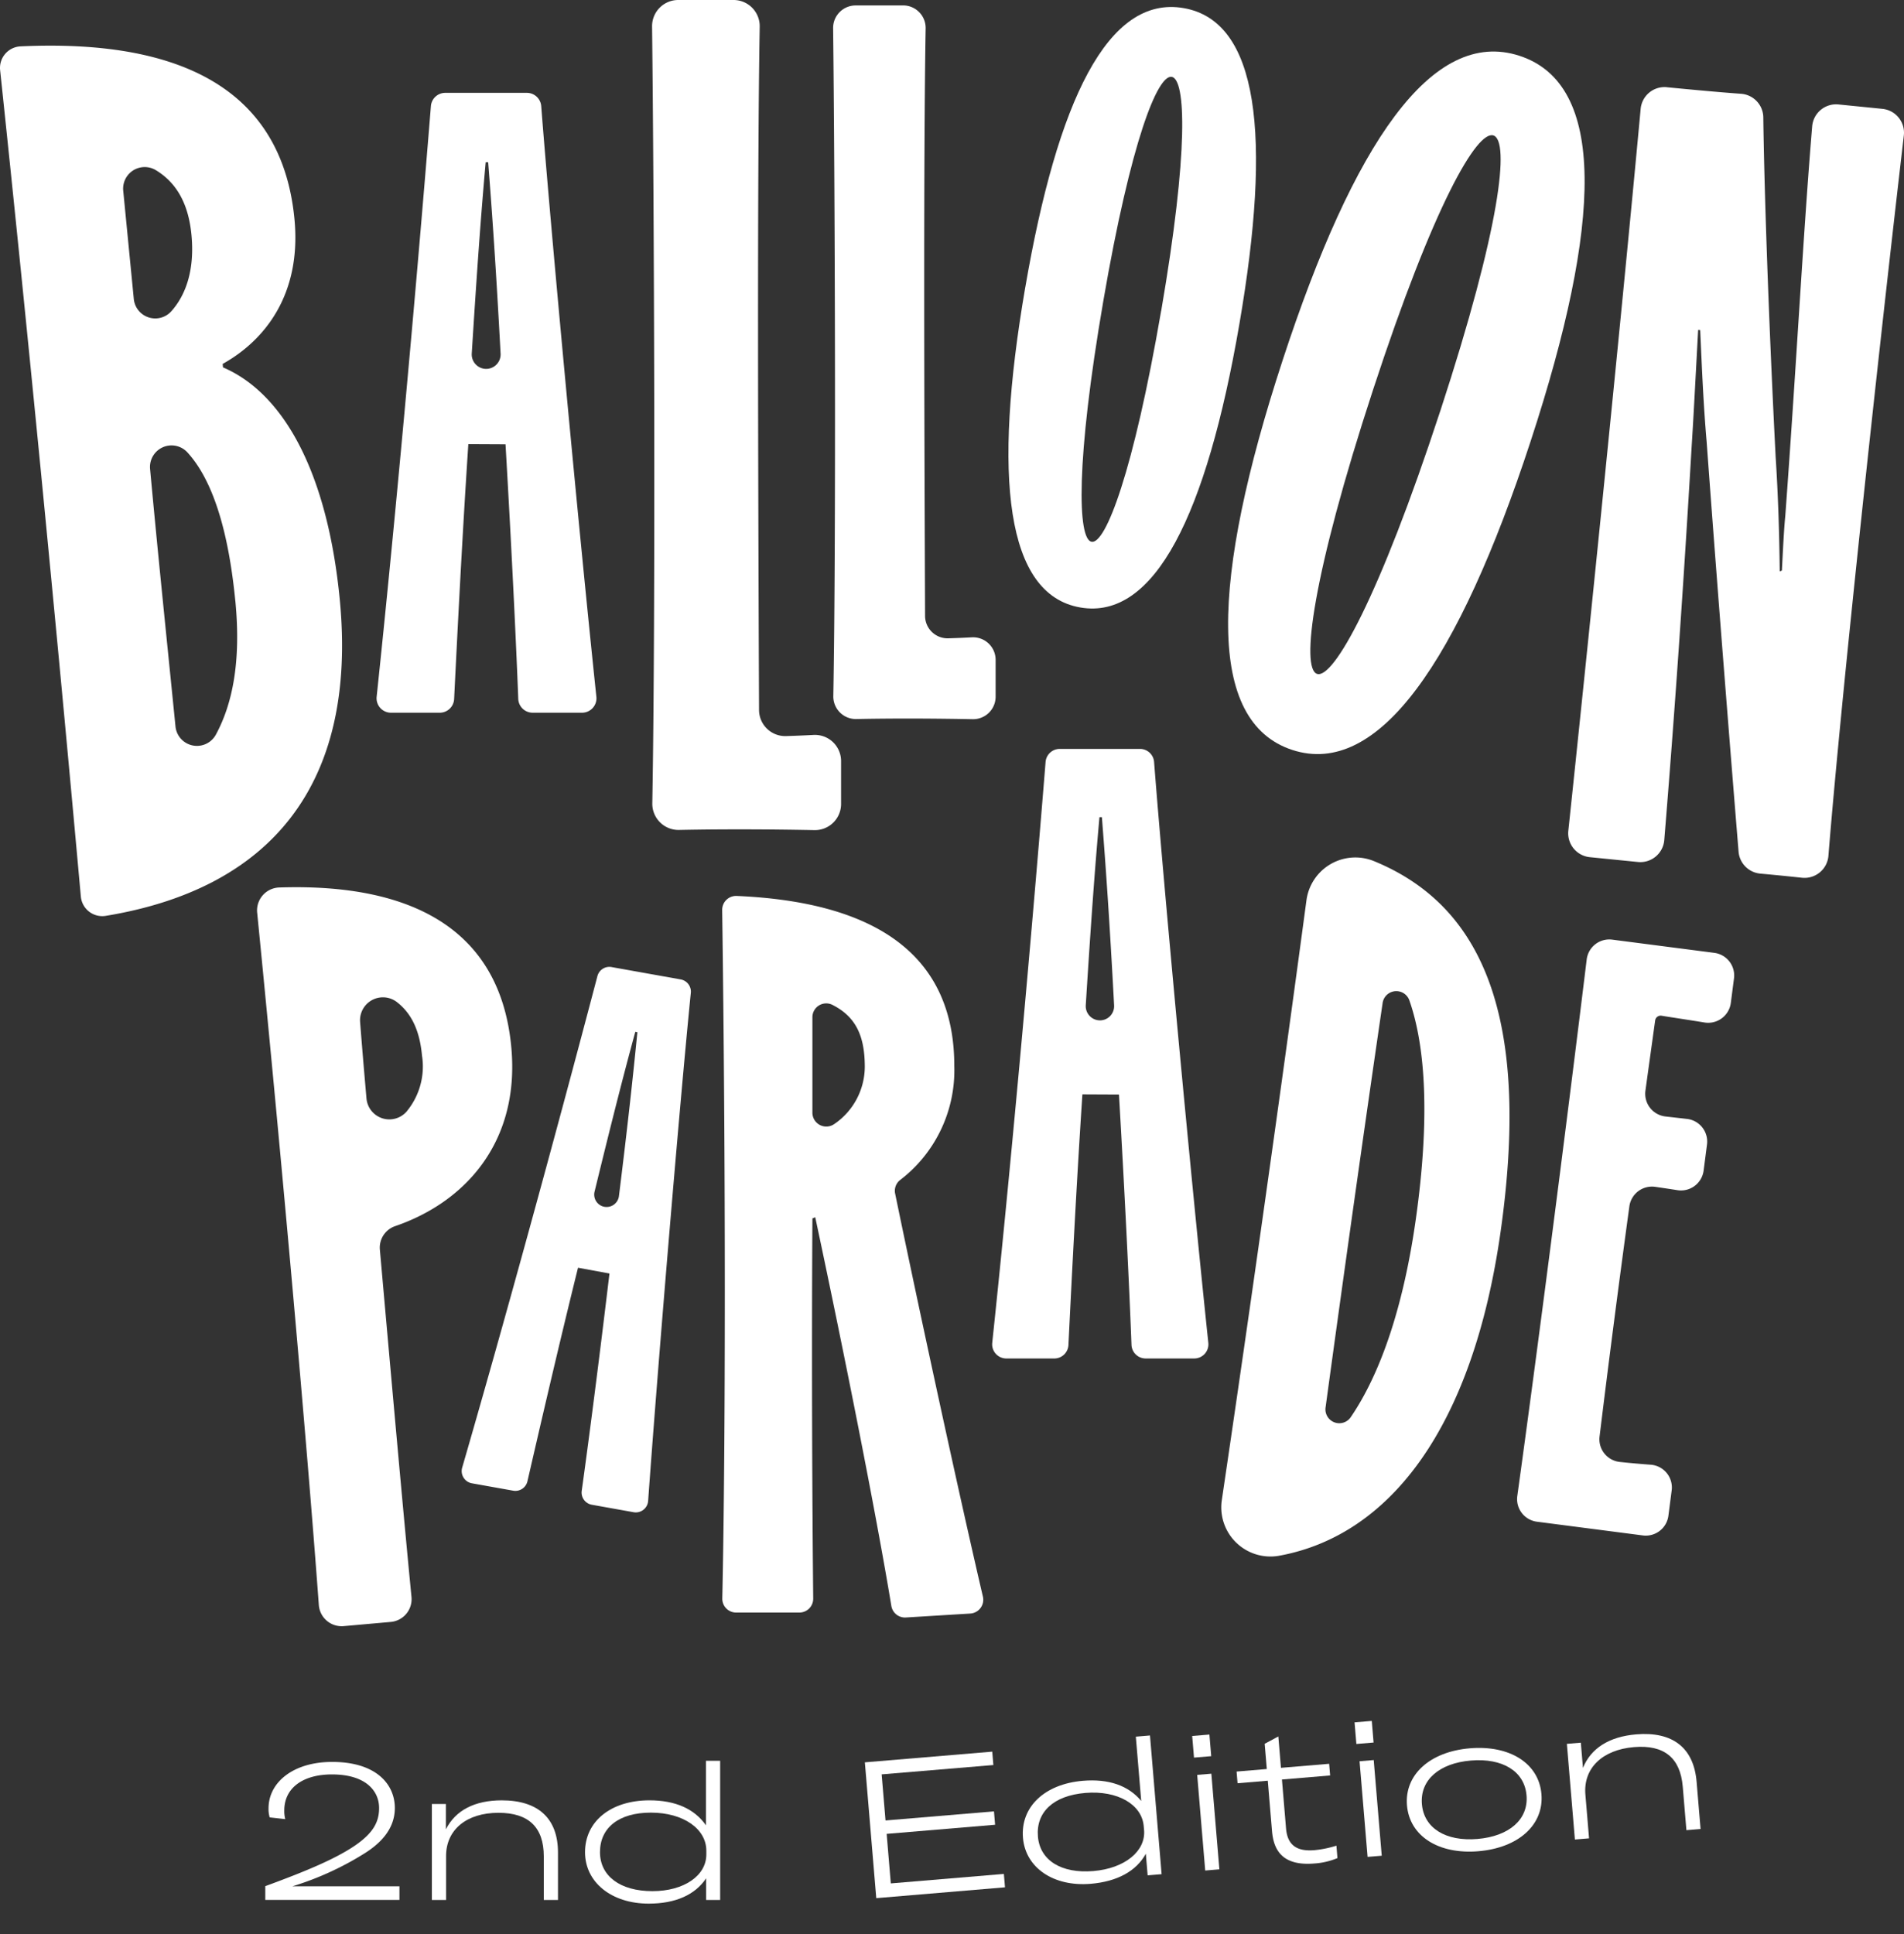
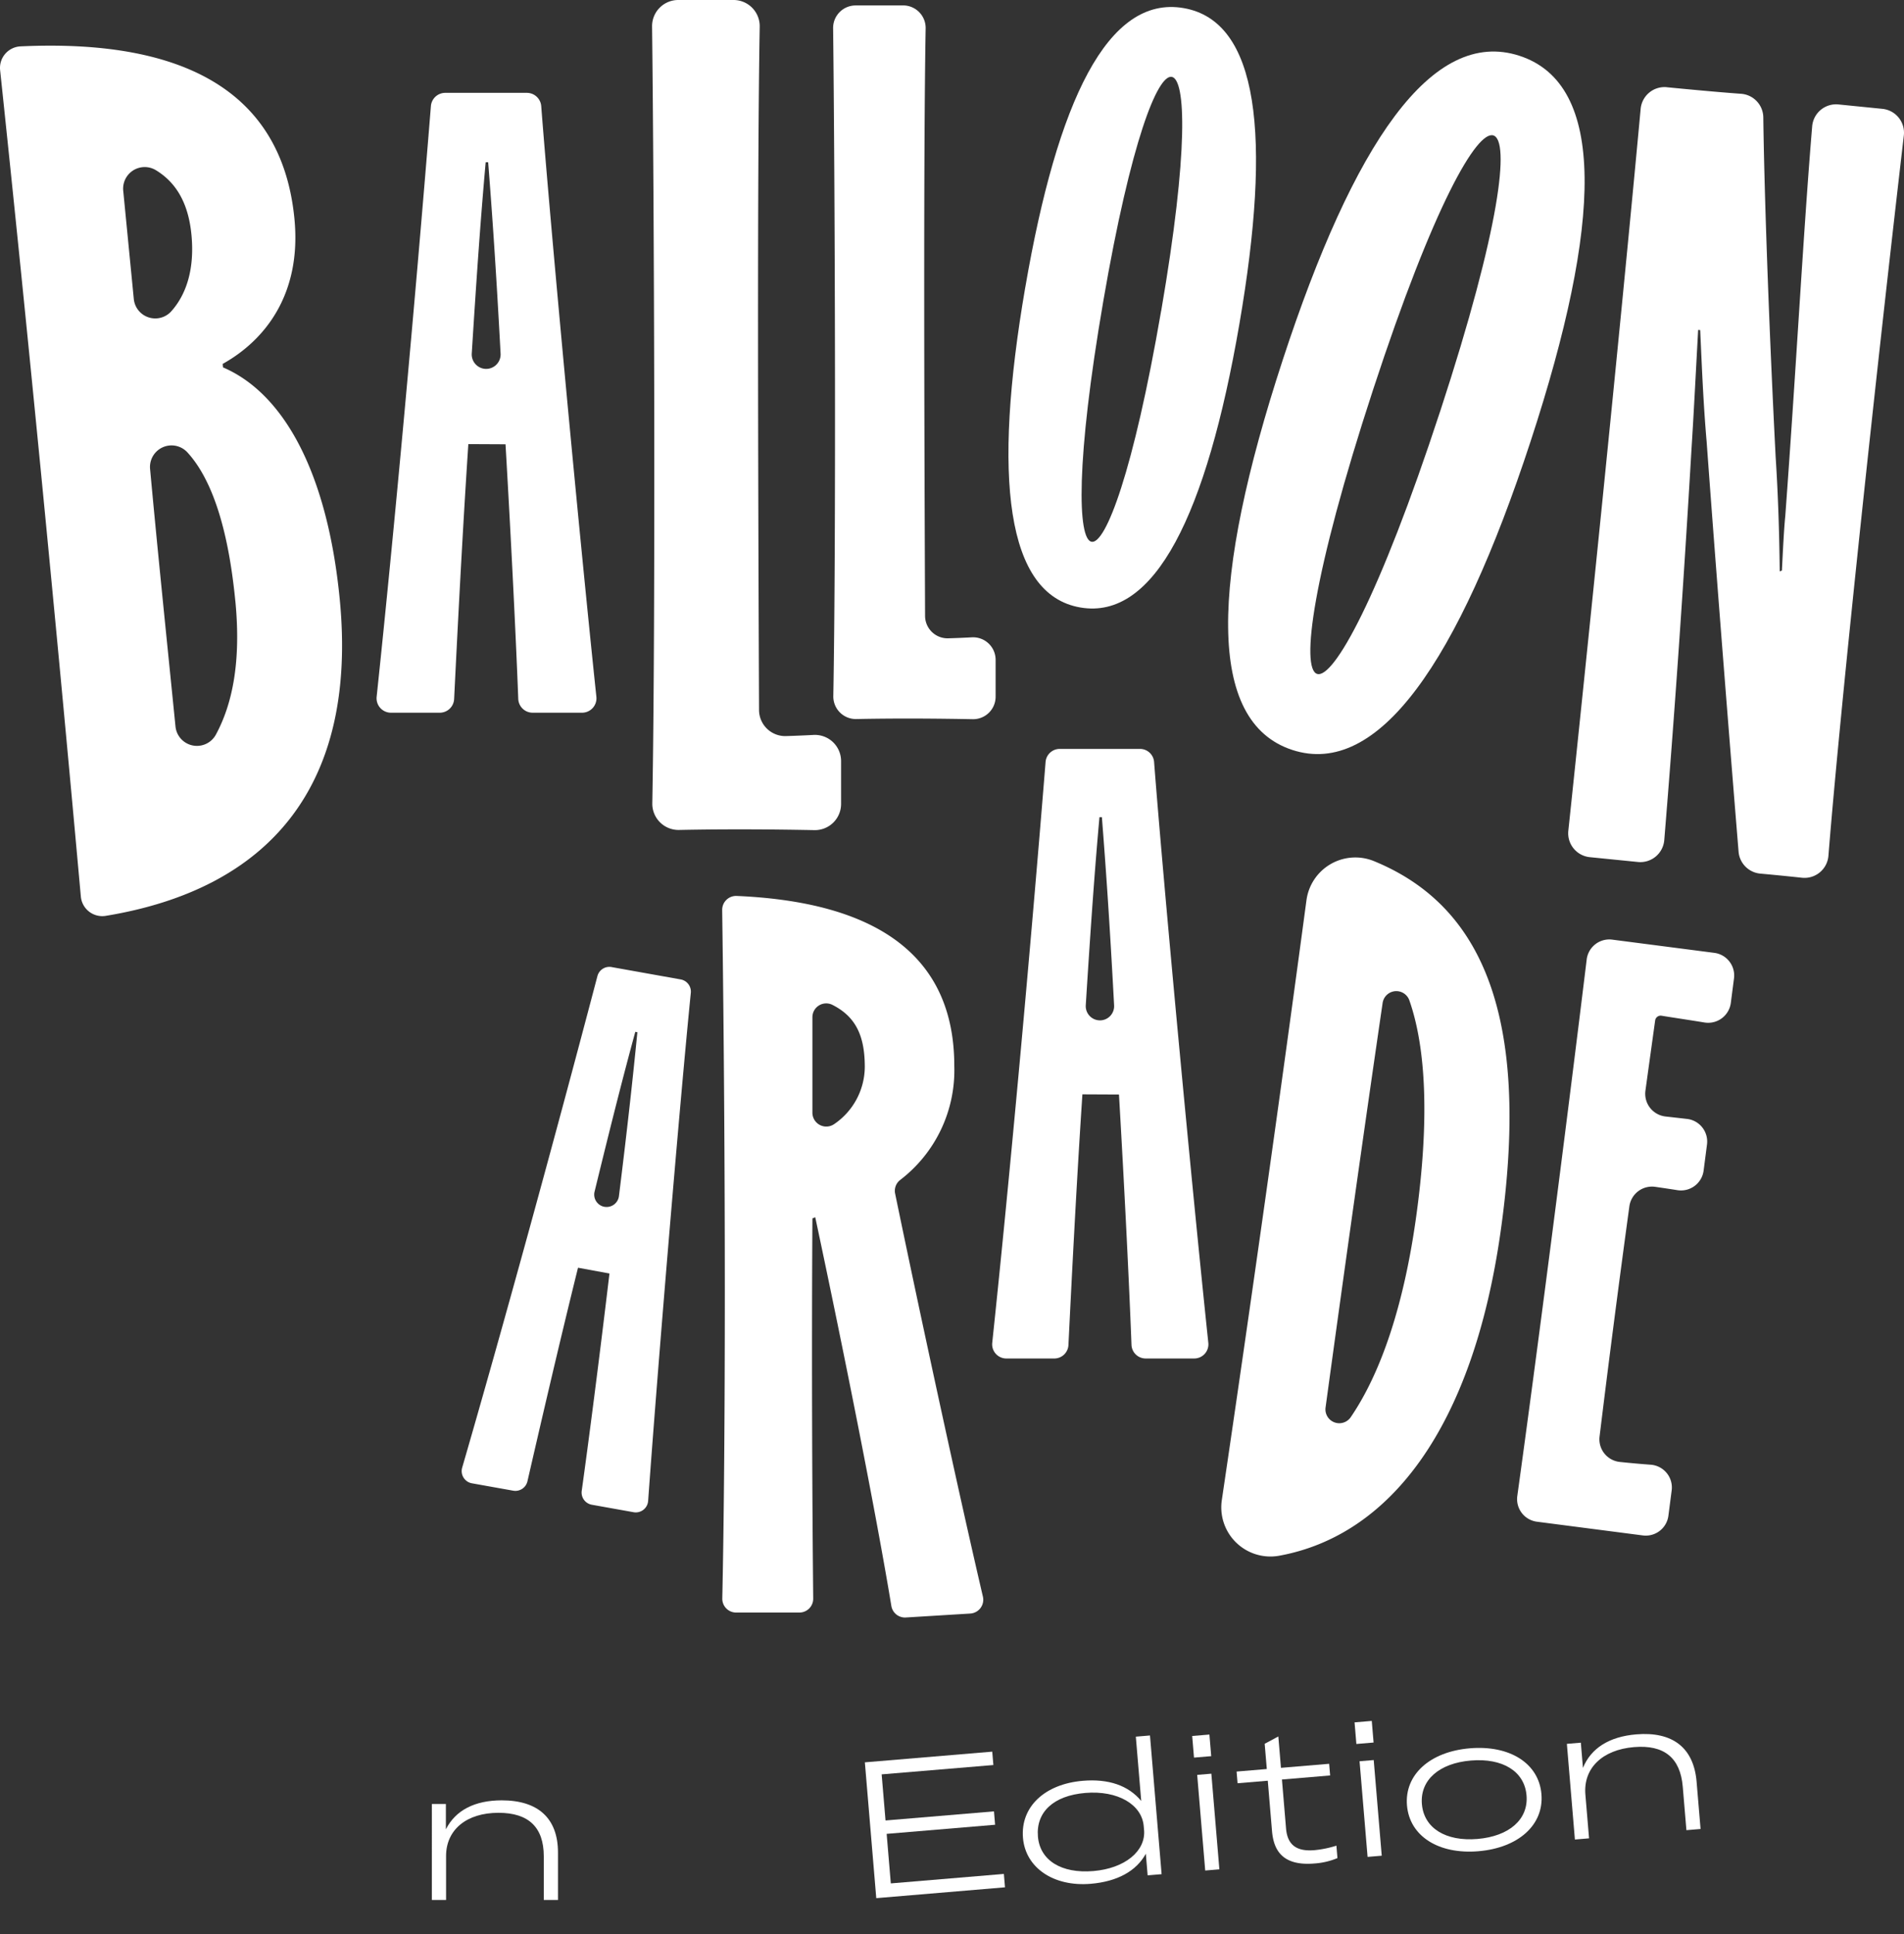
<svg xmlns="http://www.w3.org/2000/svg" width="253.391" height="257.353" viewBox="0 0 253.391 257.353">
  <rect x="0" y="0" width="253.391" height="257.353" fill="#333333" stroke="none" />
  <defs>
    <clipPath id="a">
      <rect width="253.391" height="257.353" fill="none" />
    </clipPath>
  </defs>
  <g clip-path="url(#a)">
    <path d="M261.254,51.7c9.429-28.779,19.847-44.3,31.528-40.472,11.558,3.787,11.013,22.141,1.466,51.282-9.626,29.38-20.286,44.822-31.725,41.074s-10.894-22.5-1.268-51.883M282.2,58.561c8.087-24.685,9.272-36.031,7.1-36.74s-7.927,9.137-16.015,33.822c-8.127,24.8-9.627,37.113-7.458,37.823s8.241-10.1,16.368-34.9" transform="translate(-90.547 -3.797)" fill="#fff" />
    <path d="M.016,12.7A2.866,2.866,0,0,1,2.734,9.537C23.74,8.56,37.482,15.059,39.182,32.46c.973,9.954-3.833,16.144-9.551,19.331l.045.459c8.229,3.525,13.916,14.257,15.532,30.8,2.433,24.9-9.38,38.606-31.143,42.184a2.863,2.863,0,0,1-3.306-2.573C7.425,85.7,3.658,47.141.016,12.7m31.3,70.621c-1.011-10.346-3.375-16.515-6.414-19.8a2.868,2.868,0,0,0-4.929,2.246c1.039,11.3,2.241,22.863,3.381,34.261a2.869,2.869,0,0,0,5.366,1.107c2.234-4.115,3.378-9.8,2.6-17.812M25.475,34.572c-.391-4-1.911-6.863-4.759-8.578A2.872,2.872,0,0,0,16.4,28.752l1.406,14.389a2.87,2.87,0,0,0,4.97,1.669c2-2.226,3.15-5.6,2.7-10.238" transform="translate(0 -3.366)" fill="#fff" />
    <path d="M87.025,19.2H97.879a1.917,1.917,0,0,1,1.914,1.77c1.314,17.044,5.075,57.141,7.339,78.592a1.918,1.918,0,0,1-1.911,2.119H98.654a1.918,1.918,0,0,1-1.919-1.846c-.268-7.156-.889-20.1-1.694-33.872l-4.949-.024c-.822,12.429-1.452,25.05-1.891,33.92a1.917,1.917,0,0,1-1.918,1.822H79.8a1.919,1.919,0,0,1-1.911-2.12c2.324-21.934,5.107-52.347,7.221-78.6A1.916,1.916,0,0,1,87.025,19.2m5.441,36.731A1.926,1.926,0,0,0,94.384,53.9c-.613-11.468-1.133-18.811-1.653-25.465H92.4c-.624,6.956-1.148,14.2-1.853,25.448A1.925,1.925,0,0,0,92.466,55.931Z" transform="translate(-27.764 -6.845)" fill="#fff" />
    <path d="M138.351,0H145.7a3.483,3.483,0,0,1,3.485,3.545c-.339,19.517-.221,58.681-.089,90.928a3.482,3.482,0,0,0,3.584,3.472q1.772-.052,3.669-.153a3.485,3.485,0,0,1,3.665,3.481v5.7a3.481,3.481,0,0,1-3.542,3.486c-5.314-.1-11.476-.156-18.019-.023a3.489,3.489,0,0,1-3.562-3.55c.459-25.147.235-81.334-.03-103.361A3.48,3.48,0,0,1,138.351,0" transform="translate(-48.08)" fill="#fff" />
    <path d="M175.292,1.121h6.32a3,3,0,0,1,3,3.048c-.293,16.781-.192,50.455-.077,78.182a2.994,2.994,0,0,0,3.082,2.985q1.523-.044,3.155-.131a3,3,0,0,1,3.152,2.993v4.9a2.993,2.993,0,0,1-3.046,3c-4.569-.082-9.867-.134-15.493-.02a3,3,0,0,1-3.062-3.052c.394-21.622.2-69.933-.026-88.873a2.993,2.993,0,0,1,3-3.027" transform="translate(-61.423 -0.4)" fill="#fff" />
    <path d="M210.8,38.757C215.078,13.9,221.78-.145,231.867,1.592c9.981,1.719,11.757,16.908,7.421,42.073-4.371,25.372-11.282,39.385-21.161,37.684s-11.7-17.22-7.331-42.592m18.093,3.116c3.672-21.317,3.273-30.808,1.4-31.13s-5.425,8.488-9.1,29.8c-3.69,21.42-3.434,31.743-1.562,32.065s5.566-9.32,9.256-30.74" transform="translate(-74.352 -0.516)" fill="#fff" />
    <path d="M337.459,18.033c2.981.29,7.012.668,9.86.87a3.189,3.189,0,0,1,2.971,3.143c.106,8.633.656,25.865,1.642,45.177.327,5,.491,10.258.544,15.231l.287-.109c.151-2.883.274-5.492.452-7.268,1.447-19.56,2.4-37.748,3.579-51.846a3.194,3.194,0,0,1,3.506-2.908l5.833.584a3.193,3.193,0,0,1,2.859,3.547c-3.551,30.5-8.326,74.6-10.036,95.842a3.193,3.193,0,0,1-3.528,2.923c-1.752-.19-3.88-.4-5.53-.549a3.192,3.192,0,0,1-2.9-2.924c-.782-9.573-2.685-33.129-4.249-54.547-.449-5.149-.64-10.135-.858-14.848l-.272-.027c-.33,6.037-.616,11.665-.864,15.5-1.1,18.768-2.315,36.192-3.645,52.386a3.194,3.194,0,0,1-3.506,2.913l-6.4-.641a3.194,3.194,0,0,1-2.862-3.514c2.262-21.336,6.8-65.524,9.625-96.056a3.191,3.191,0,0,1,3.491-2.884" transform="translate(-115.623 -6.424)" fill="#fff" />
-     <path d="M53.172,186.839a3.055,3.055,0,0,1,2.965-3.344c17.68-.576,29.467,5.606,30.869,21.374,1.11,12.49-6.119,20.5-15.5,23.7a3.02,3.02,0,0,0-2,3.136c1.607,18.082,3.135,35.226,4.206,46.19a3.045,3.045,0,0,1-2.764,3.329l-6.257.557a3.045,3.045,0,0,1-3.31-2.809c-1.589-21.625-4.849-58.242-8.207-92.135m21.943,19.087c-.292-3.281-1.343-5.655-3.4-7.221a3.047,3.047,0,0,0-4.842,2.7c.259,3.349.548,6.747.847,10.161a3.053,3.053,0,0,0,5.306,1.784,9.383,9.383,0,0,0,2.093-7.424" transform="translate(-18.95 -65.404)" fill="#fff" />
    <path d="M149.357,187.13a1.849,1.849,0,0,1,1.939-1.866c18.766.808,28.951,8.044,28.951,22.62a18.367,18.367,0,0,1-7.213,15.181,1.817,1.817,0,0,0-.66,1.807c3.373,16.331,8.606,40.469,11.68,53.619a1.843,1.843,0,0,1-1.685,2.259l-8.566.524a1.838,1.838,0,0,1-1.932-1.533c-2.017-12.2-6.129-32.937-10.125-51.709-.127,0-.255.126-.381.126-.119,19.8-.012,39.04.106,50.6a1.841,1.841,0,0,1-1.846,1.859h-8.409a1.84,1.84,0,0,1-1.845-1.879c.454-20.931.449-58.146-.015-91.606m18.979,20.881c0-4.174-1.228-6.712-4.34-8.272a1.839,1.839,0,0,0-2.631,1.671V214.1a1.848,1.848,0,0,0,2.914,1.511,9.262,9.262,0,0,0,4.057-7.6" transform="translate(-53.246 -66.046)" fill="#fff" />
    <path d="M263.917,182.979a6.562,6.562,0,0,1,9.04-5.158c13.415,5.533,21.045,19.148,16.806,49.192-3.679,26.073-14.683,40.515-29.493,43.213a6.544,6.544,0,0,1-7.62-7.41c3.879-26.228,7.918-54.851,11.266-79.836m14.554,42.44c1.831-12.98,1.38-22.707-.869-29.112a1.841,1.841,0,0,0-3.552.366c-2.37,16.192-5.077,35.382-7.593,53.823a1.843,1.843,0,0,0,3.342,1.3c4.088-5.981,7.068-15.005,8.672-26.376" transform="translate(-90.045 -63.213)" fill="#fff" />
    <path d="M326.42,194.287,340,196.045a3.035,3.035,0,0,1,2.62,3.4l-.422,3.26a3.039,3.039,0,0,1-3.5,2.606c-2.465-.4-4.234-.656-5.713-.9a.741.741,0,0,0-.858.63c-.255,1.844-.916,6.6-1.293,9.34a3.042,3.042,0,0,0,2.671,3.437c1.01.113,1.983.225,2.853.323a3.032,3.032,0,0,1,2.669,3.406l-.449,3.467a3.035,3.035,0,0,1-3.482,2.609c-.9-.142-1.909-.293-2.954-.443a3.038,3.038,0,0,0-3.445,2.591c-1.386,10.136-2.752,20.682-3.966,30.625a3.032,3.032,0,0,0,2.681,3.388c1.306.138,2.683.264,4.122.37a3.037,3.037,0,0,1,2.793,3.416l-.436,3.373a3.036,3.036,0,0,1-3.4,2.621L316.4,271.739a3.032,3.032,0,0,1-2.618-3.424c2.5-18.006,6.361-47.825,9.235-71.389a3.031,3.031,0,0,1,3.4-2.639" transform="translate(-111.854 -69.255)" fill="#fff" />
-     <path d="M54.864,380.864c5.645-2.069,9.477-3.7,12.031-5.467,2.3-1.609,3.116-3.04,3.116-4.93,0-2.247-1.737-4.47-6.284-4.47-3.806,0-6.335,1.762-6.335,4.8a4.4,4.4,0,0,0,.127,1.149l-2.069-.23a3.911,3.911,0,0,1-.153-1.2c0-3.474,3.3-6.181,8.455-6.181,5.926,0,8.353,3.014,8.353,6.13,0,2.964-2.145,4.9-4.266,6.182a40.072,40.072,0,0,1-9.374,4.24H72.719V382.7H54.864Z" transform="translate(-19.559 -129.887)" fill="#fff" />
    <path d="M89.316,372.762h1.865v3.372c1.277-2.529,3.831-3.857,7.433-3.857,4.853,0,7.485,2.4,7.485,6.948v6.31h-1.89v-5.8c0-3.858-1.993-5.8-6.029-5.8-4.24,0-6.974,2.248-6.974,5.747v5.85h-1.89Z" transform="translate(-31.841 -132.718)" fill="#fff" />
-     <path d="M120.99,376.259c0-4.087,3.422-6.9,8.582-6.9,3.423,0,5.977,1.124,7.51,3.321V364.1h1.891v18.52h-1.865v-2.887c-1.456,2.2-4.087,3.372-7.638,3.372-4.981,0-8.48-2.861-8.48-6.846m16.143.306v-.511c0-2.886-3.04-5.058-7.382-5.058-4.241,0-6.769,1.993-6.769,5.263,0,3.167,2.682,5.185,6.974,5.185,4.214,0,7.178-2.069,7.178-4.878" transform="translate(-43.133 -129.802)" fill="#fff" />
    <path d="M115.442,199.959l9.183,1.642a1.648,1.648,0,0,1,1.353,1.787c-1.467,14.62-4.35,49.114-5.68,67.607a1.648,1.648,0,0,1-1.936,1.5l-5.558-.994a1.648,1.648,0,0,1-1.344-1.853c.855-6.1,2.289-17.14,3.691-28.916l-4.185-.768c-2.575,10.392-5.017,20.975-6.73,28.414a1.647,1.647,0,0,1-1.9,1.252l-5.486-.981a1.65,1.65,0,0,1-1.3-2.083c5.286-18.207,12.241-43.518,18-65.41a1.648,1.648,0,0,1,1.886-1.2m-.952,31.9a1.654,1.654,0,0,0,1.929-1.427c1.217-9.8,1.887-16.087,2.454-21.8l-.279-.05c-1.58,5.791-3.12,11.845-5.416,21.251A1.654,1.654,0,0,0,114.489,231.861Z" transform="translate(-34.042 -71.276)" fill="#fff" />
    <path d="M214.186,154.858H224.86a1.886,1.886,0,0,1,1.883,1.74c1.292,16.761,4.992,56.193,7.217,77.289a1.886,1.886,0,0,1-1.879,2.084h-6.459a1.887,1.887,0,0,1-1.888-1.815c-.263-7.037-.873-19.766-1.665-33.31l-4.867-.023c-.808,12.223-1.429,24.634-1.859,33.357a1.885,1.885,0,0,1-1.887,1.792h-6.376a1.886,1.886,0,0,1-1.878-2.085c2.286-21.571,5.022-51.479,7.1-77.294a1.885,1.885,0,0,1,1.882-1.733m5.351,36.122a1.893,1.893,0,0,0,1.886-2c-.6-11.278-1.114-18.5-1.625-25.042h-.324c-.614,6.84-1.129,13.969-1.822,25.026A1.893,1.893,0,0,0,219.537,190.98Z" transform="translate(-73.152 -55.207)" fill="#fff" />
    <path d="M197.364,378.476l.15,1.782L180.382,381.7l-1.517-18.072,16.952-1.423.15,1.781L181.1,365.229l.515,6.135,14.433-1.211.149,1.781-14.432,1.211.553,6.593Z" transform="translate(-63.766 -129.126)" fill="#fff" />
    <path d="M211.55,372.485c-.342-4.073,2.834-7.159,7.976-7.591,3.411-.286,6.05.621,7.761,2.681l-.718-8.553,1.884-.158L230,377.32l-1.858.156L227.9,374.6c-1.267,2.31-3.791,3.7-7.329,4-4.963.417-8.689-2.142-9.022-6.113m16.113-1.044-.042-.509c-.241-2.876-3.452-4.786-7.78-4.423-4.225.355-6.578,2.551-6.3,5.81.265,3.156,3.106,4.942,7.382,4.583,4.2-.352,6.98-2.662,6.745-5.461" transform="translate(-75.409 -127.936)" fill="#fff" />
    <path d="M246.561,358.863l2.291-.192.241,2.876-2.291.192Zm.665,5.174,1.884-.158,1.068,12.727-1.884.158Z" transform="translate(-87.9 -127.867)" fill="#fff" />
    <path d="M255.742,363.738l4.021-.337-.282-3.36,1.816-.973.35,4.175,6.414-.539.131,1.553-6.414.539.546,6.516c.194,2.317,1.54,3.074,3.78,2.886a14.02,14.02,0,0,0,2.923-.6l.139,1.654a9.538,9.538,0,0,1-3.067.718c-4.378.368-5.441-1.9-5.645-4.345l-.56-6.669-4.022.337Z" transform="translate(-91.173 -128.009)" fill="#fff" />
    <path d="M280.141,356.045l2.291-.192.241,2.876-2.291.192Zm.665,5.174,1.884-.158,1.068,12.727-1.884.158Z" transform="translate(-99.871 -126.862)" fill="#fff" />
    <path d="M290.969,369.089c-.344-4.1,3.066-7.153,8.36-7.6,5.32-.447,9.19,2,9.534,6.095s-3.065,7.153-8.385,7.6c-5.294.445-9.165-2-9.509-6.1m15.909-1.335c-.269-3.207-3.187-4.987-7.412-4.632-4.2.352-6.78,2.593-6.511,5.8s3.187,4.988,7.387,4.636c4.226-.355,6.806-2.6,6.537-5.8" transform="translate(-103.723 -128.854)" fill="#fff" />
    <path d="M324.049,359.869l1.858-.156.282,3.36c1.061-2.627,3.5-4.164,7.085-4.465,4.836-.406,7.659,1.766,8.039,6.3l.528,6.288-1.884.158-.485-5.778c-.322-3.844-2.47-5.611-6.492-5.274-4.226.355-6.761,2.823-6.468,6.311l.489,5.829-1.884.158Z" transform="translate(-115.524 -127.827)" fill="#fff" />
  </g>
</svg>